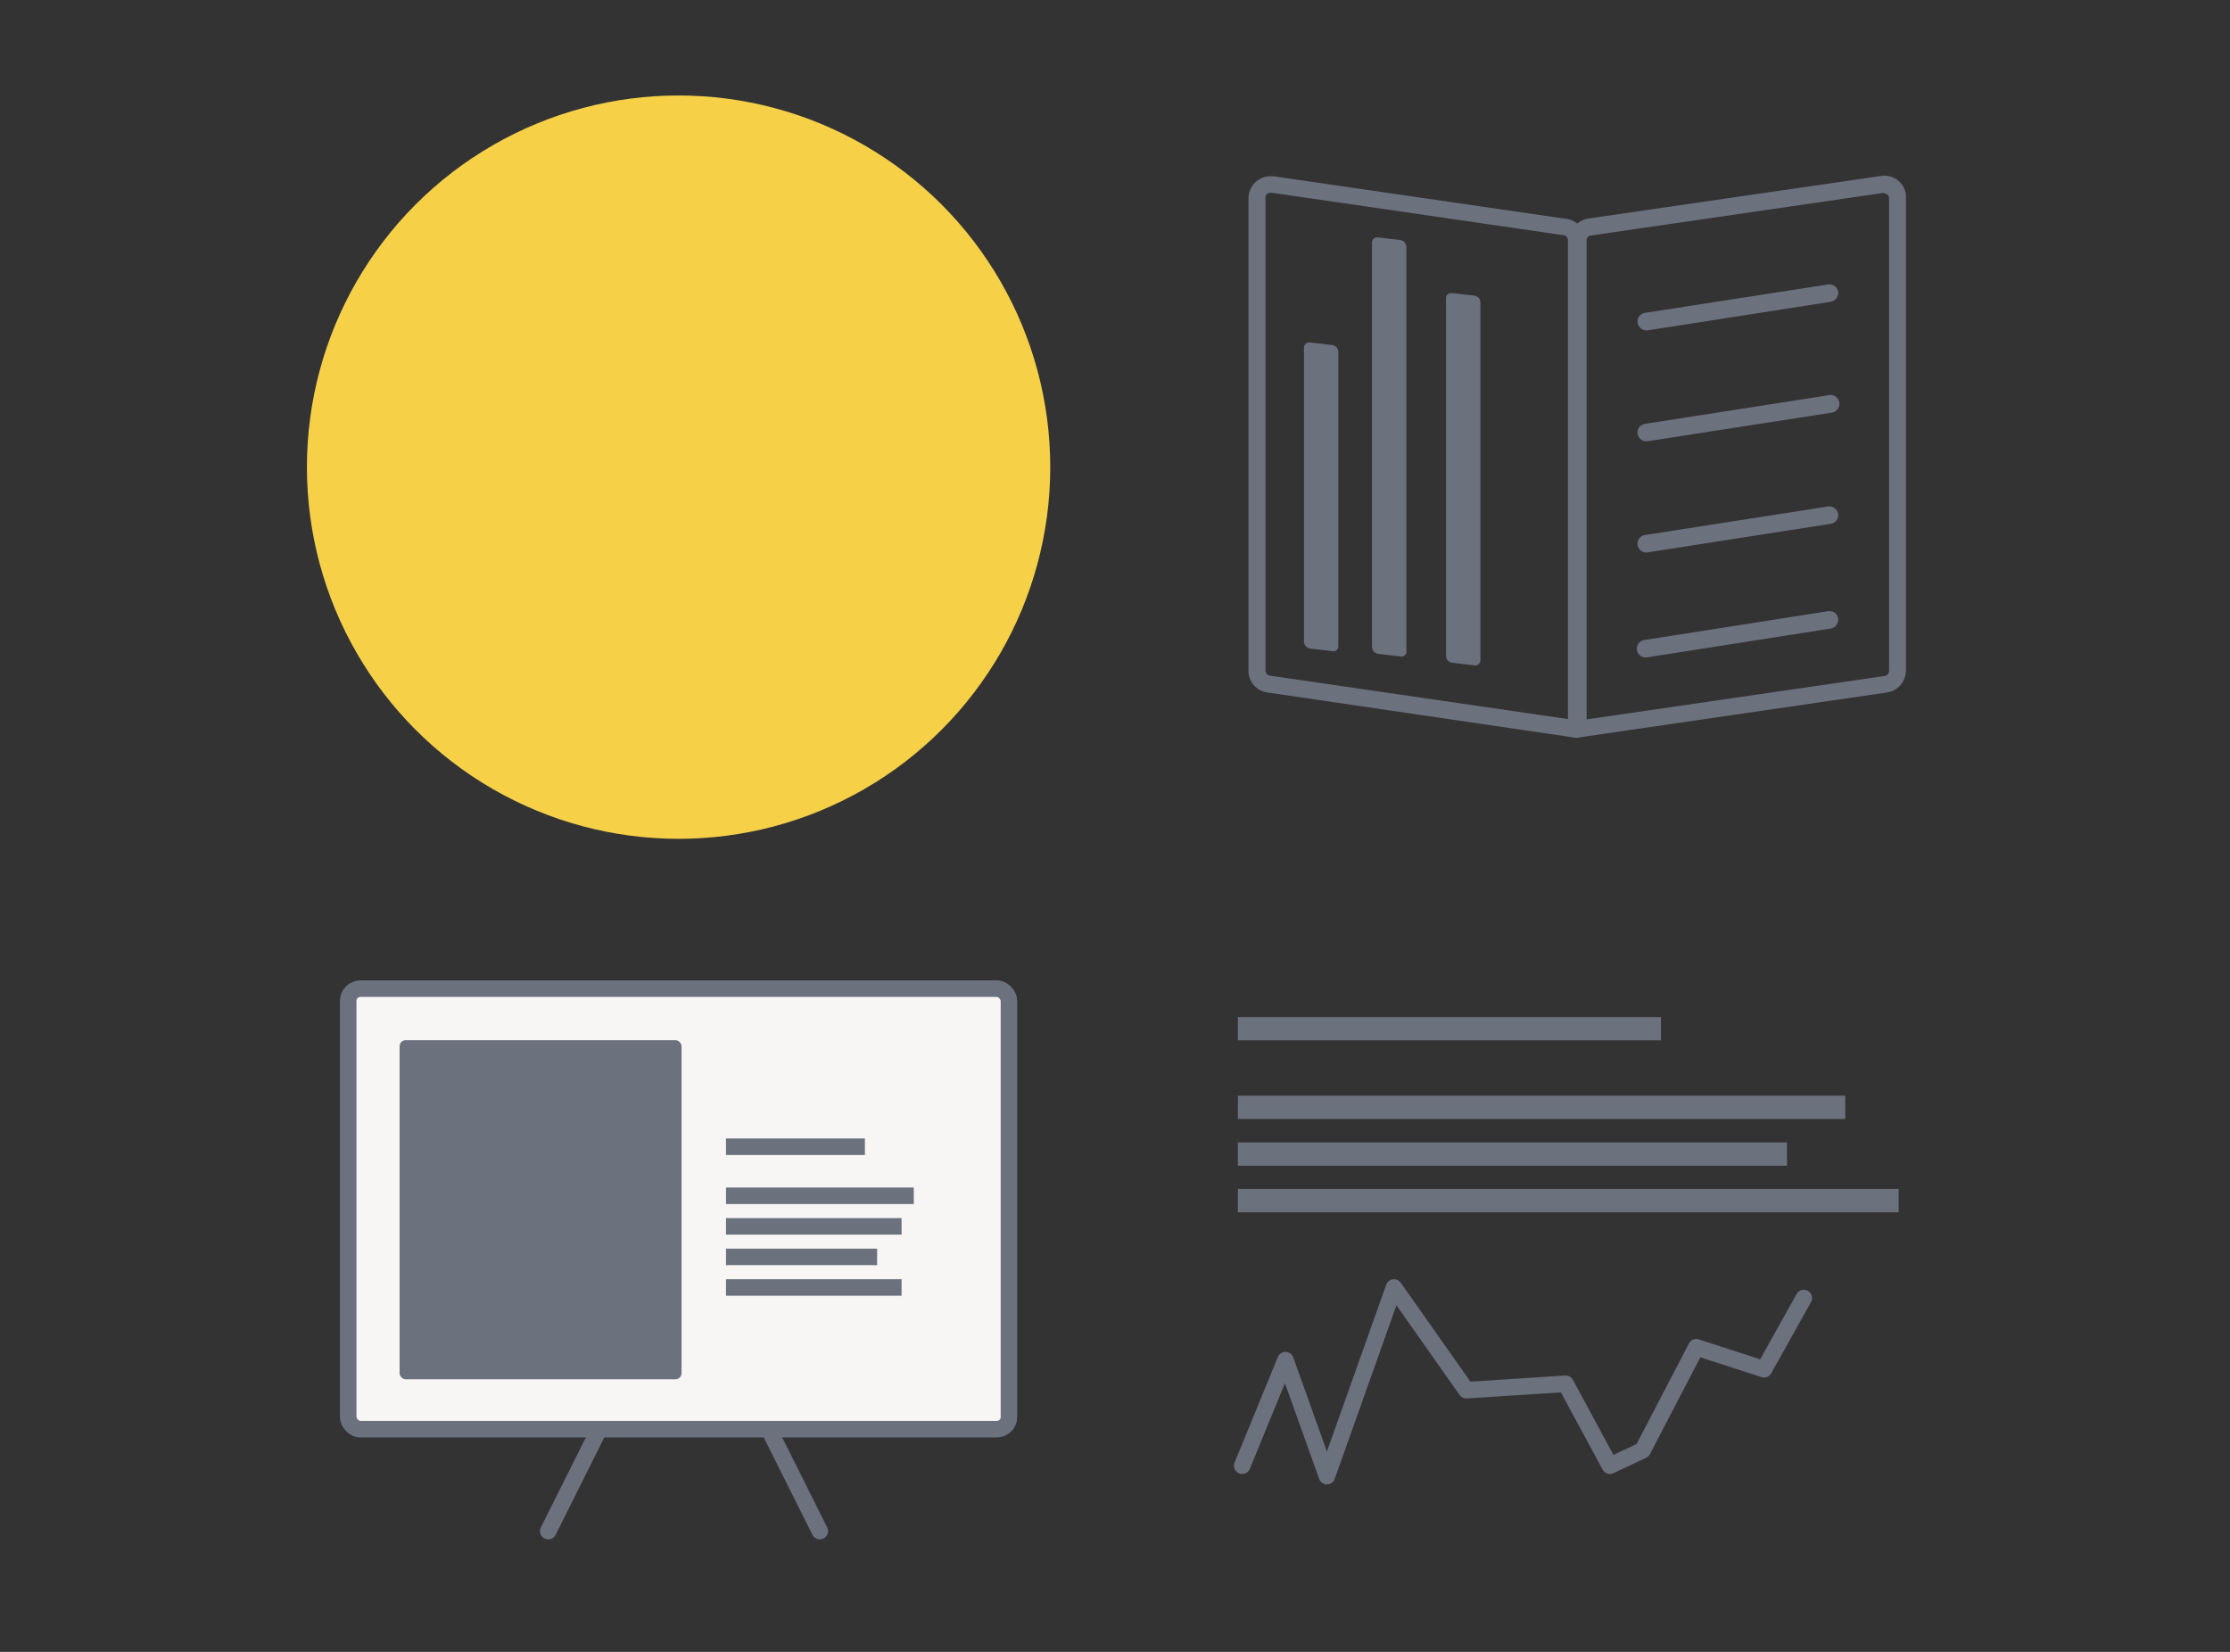
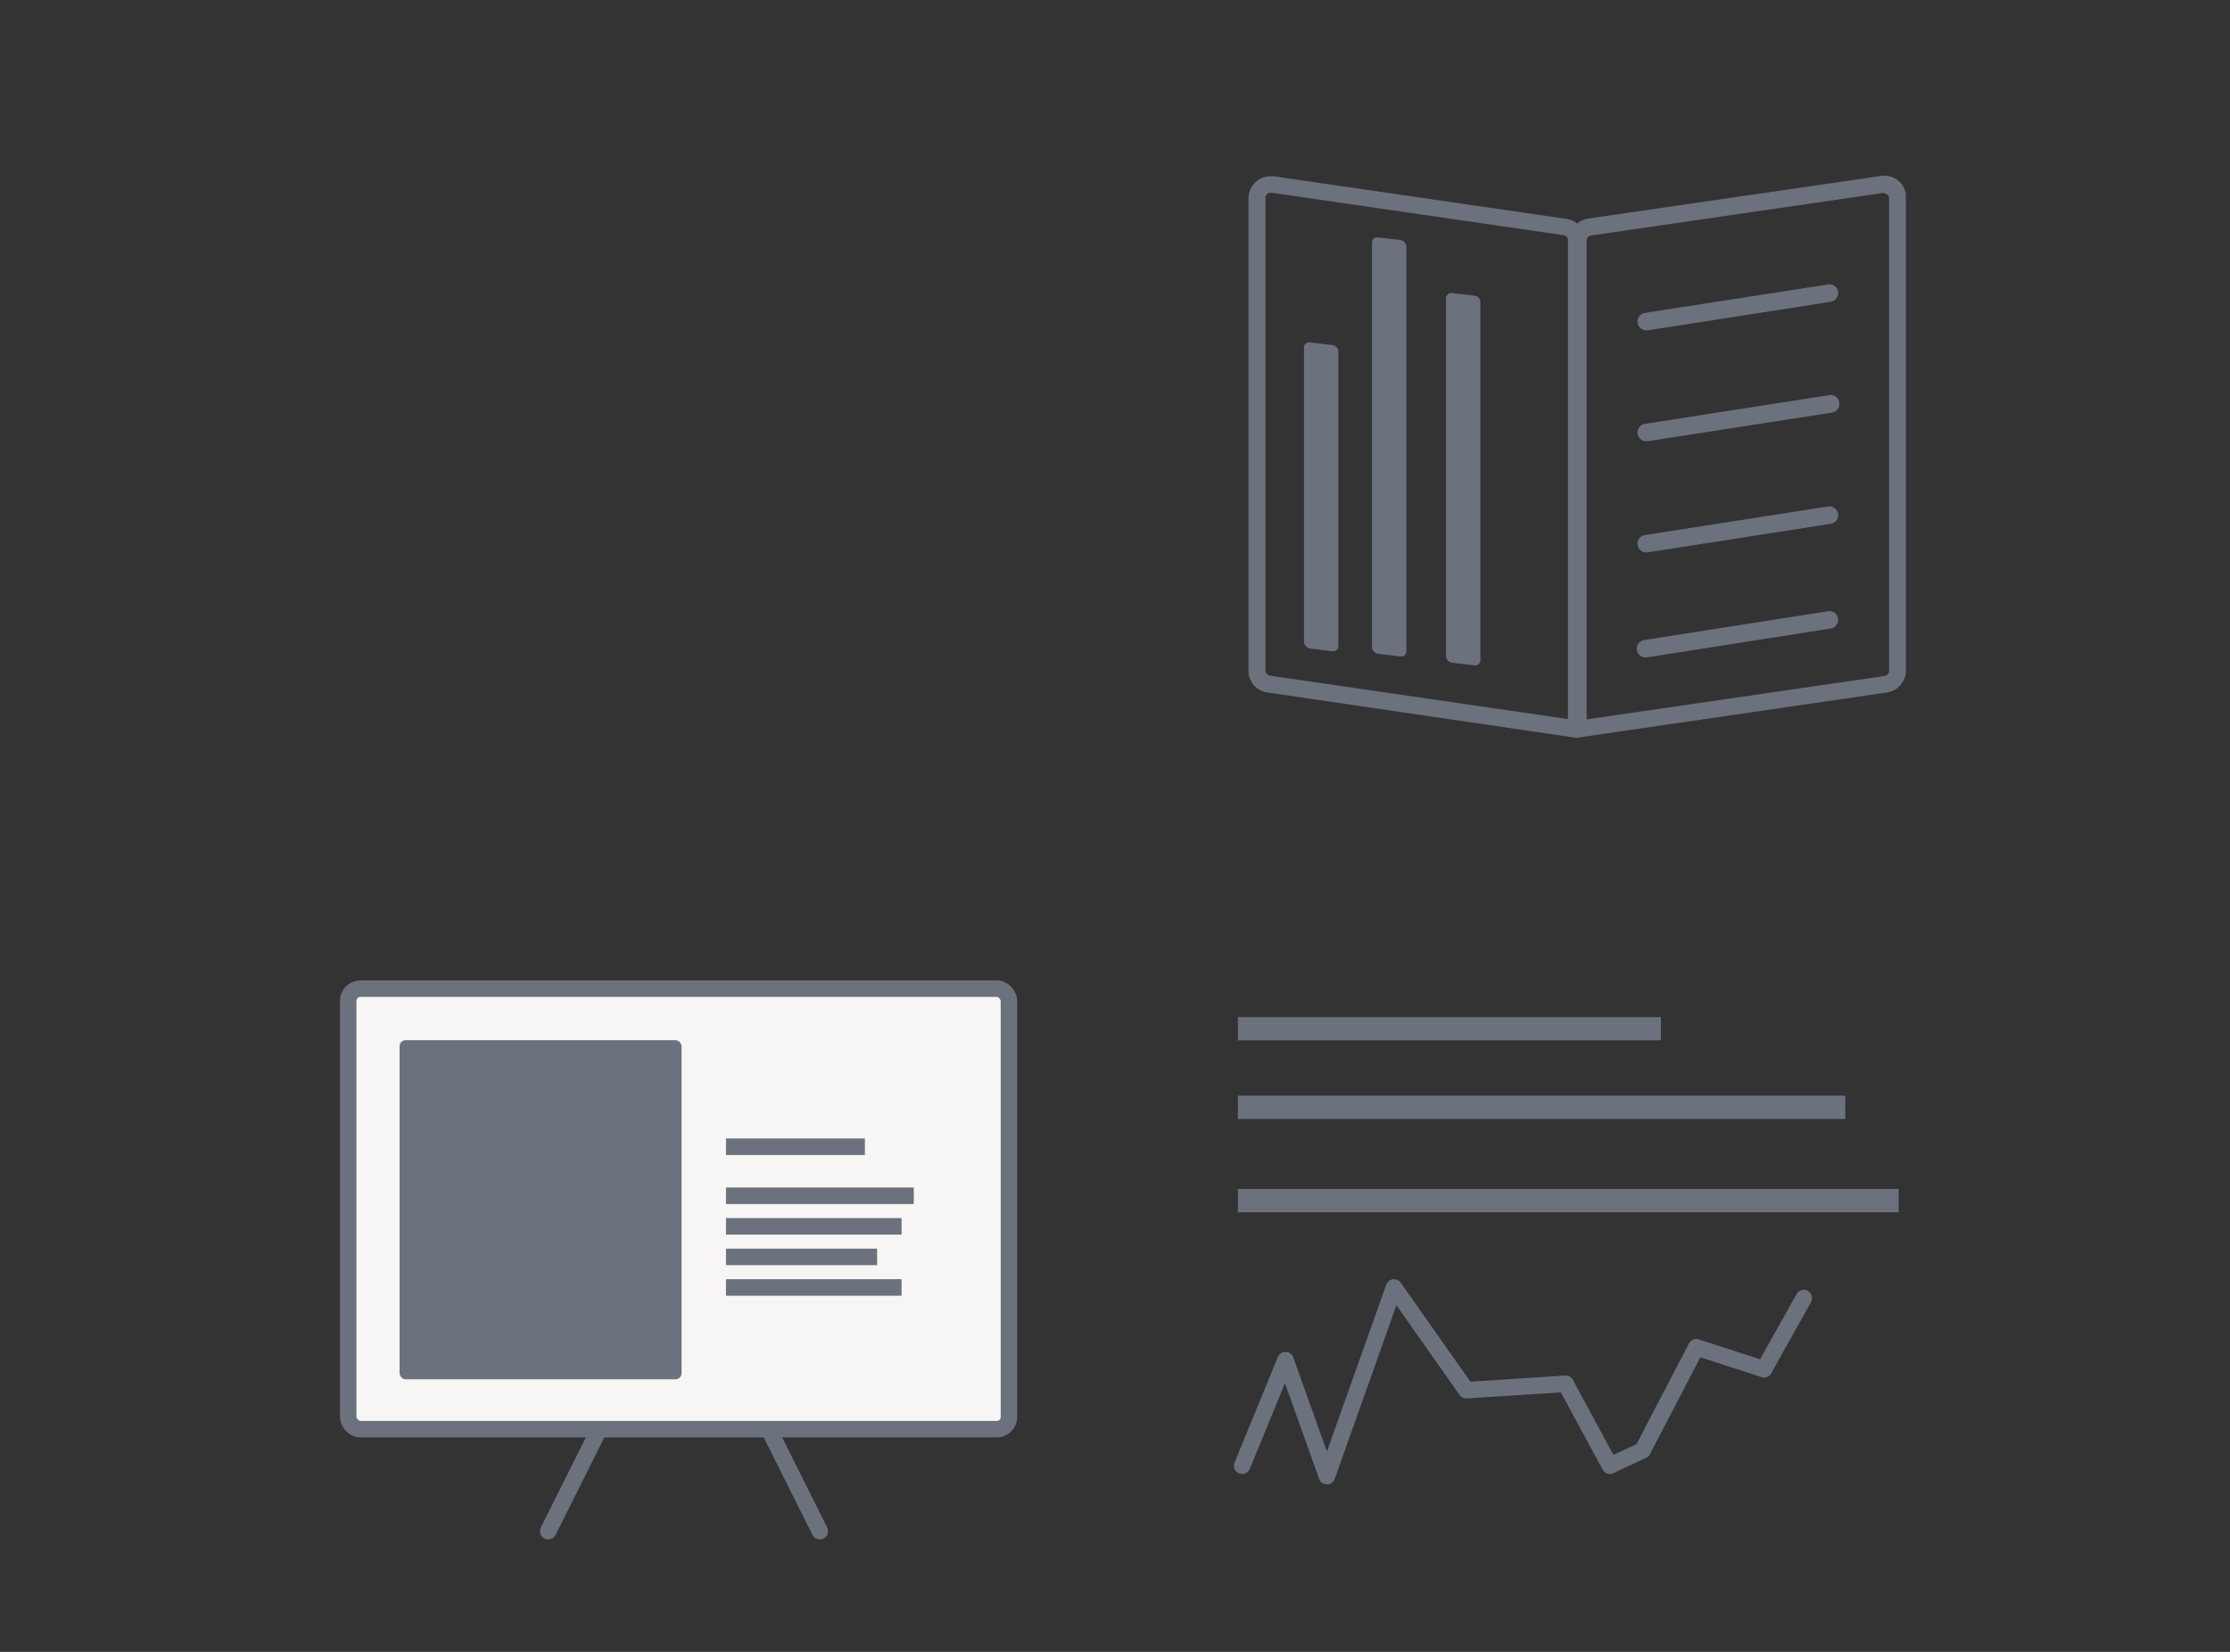
<svg xmlns="http://www.w3.org/2000/svg" data-name="Layer 1" viewBox="0 0 135 100">
  <rect x="0" y="0" width="135" height="100" fill="#333333" stroke="none" />
  <defs>
    <clipPath id="a">
-       <circle cx="41.08" cy="28.28" r="22.5" fill="none" />
-     </clipPath>
+       </clipPath>
    <clipPath id="b">
      <path fill="none" d="M-1394.09-2674.81h1920v6770h-1920z" />
    </clipPath>
    <clipPath id="c">
      <path d="M76.91 11.67a.29.29 0 00-.3.29v28.65a.32.32 0 00.25.29l18.06 2.63v-29a.29.29 0 00-.25-.29L77 11.67m18.53 33h-.08l-18.73-2.75a1.32 1.32 0 01-1.14-1.31V12a1.33 1.33 0 011.33-1.33h.19l17.72 2.58a1.35 1.35 0 011.18 1.3v29.58a.52.52 0 01-.52.52" fill="none" clip-rule="evenodd" />
    </clipPath>
    <clipPath id="d">
      <path fill="none" d="M95.02 10.63h20.38v34.01H95.02z" />
    </clipPath>
    <clipPath id="e">
      <path fill="none" d="M94.91 10.19h21v35h-21z" />
    </clipPath>
    <clipPath id="f">
      <path d="M114.07 11.67L96.3 14.26a.29.29 0 00-.25.29v29l18.06-2.63a.31.31 0 00.25-.29V12a.29.29 0 00-.29-.29m-18.53 33a.51.51 0 01-.52-.51V14.55a1.33 1.33 0 011.13-1.32l17.73-2.58a1.31 1.31 0 011.5 1.12 1.23 1.23 0 010 .19v28.65a1.34 1.34 0 01-1.14 1.31l-18.63 2.72h-.07" fill="none" clip-rule="evenodd" />
    </clipPath>
    <clipPath id="g">
      <path d="M99.66 20a.54.54 0 01-.53-.54.53.53 0 01.45-.52l11.09-1.72a.53.53 0 01.61.44.55.55 0 01-.45.61L99.74 20h-.08" fill="none" clip-rule="evenodd" />
    </clipPath>
    <clipPath id="h">
      <path d="M99.66 26.72a.54.54 0 01-.53-.54.53.53 0 01.45-.52l11.09-1.73a.54.54 0 11.16 1.06l-11.09 1.72h-.08" fill="none" clip-rule="evenodd" />
    </clipPath>
    <clipPath id="i">
      <path d="M99.66 33.45a.54.54 0 01-.53-.54.53.53 0 01.45-.52l11.09-1.73a.55.55 0 01.61.45.53.53 0 01-.45.6l-11.09 1.73h-.08" fill="none" clip-rule="evenodd" />
    </clipPath>
    <clipPath id="j">
      <path d="M99.66 39.8a.53.53 0 01-.08-1.06L110.67 37a.53.53 0 01.61.44.55.55 0 01-.45.61l-11.09 1.74h-.08" fill="none" clip-rule="evenodd" />
    </clipPath>
    <clipPath id="k">
      <path d="M80.66 20.89l-1.36-.16a.32.32 0 00-.36.26v17.87a.43.43 0 00.36.4l1.36.16a.3.3 0 00.36-.26V21.29a.41.41 0 00-.36-.4" fill="none" clip-rule="evenodd" />
    </clipPath>
    <clipPath id="l">
      <path d="M89.26 17.9l-1.36-.16a.32.32 0 00-.36.26v21.72a.42.42 0 00.36.4l1.36.16a.32.32 0 00.36-.26V18.3a.4.4 0 00-.36-.4" fill="none" clip-rule="evenodd" />
    </clipPath>
    <clipPath id="m">
      <path d="M84.78 14.53l-1.37-.16a.31.31 0 00-.35.27v24.54a.43.43 0 00.36.4l1.37.16a.3.3 0 00.35-.26.13.13 0 000-.06V14.93a.43.43 0 00-.36-.4" fill="none" clip-rule="evenodd" />
    </clipPath>
    <clipPath id="n">
      <path fill="none" d="M74.94 66.33h36.77v1.41H74.94z" />
    </clipPath>
    <clipPath id="o">
      <path fill="none" d="M74.94 69.16h33.24v1.41H74.94z" />
    </clipPath>
    <clipPath id="p">
      <path fill="none" d="M74.94 71.98h40v1.41h-40z" />
    </clipPath>
    <clipPath id="q">
      <path fill="none" d="M74.94 61.57h25.61v1.41H74.94z" />
    </clipPath>
    <clipPath id="r">
      <rect x="21.08" y="59.85" width="40" height="26.67" rx=".74" fill="none" />
    </clipPath>
    <clipPath id="s">
      <rect x="24.19" y="62.97" width="17.07" height="20.53" rx=".37" fill="none" />
    </clipPath>
  </defs>
  <g clip-path="url(#a)">
    <g clip-path="url(#b)">
      <path fill="#f6d148" d="M13.58.78h55v55h-55z" />
    </g>
  </g>
  <g clip-path="url(#c)">
    <g clip-path="url(#b)">
      <path fill="#6c717e" d="M70.58 5.63h30.38v44.01H70.58z" />
    </g>
  </g>
  <g clip-path="url(#d)">
    <g clip-path="url(#e)" style="clip-path:url(#clip-path-64)">
      <g clip-path="url(#f)">
        <g clip-path="url(#e)">
          <path fill="#6c717e" d="M90.02 5.63h30.38v44.01H90.02z" />
        </g>
      </g>
    </g>
  </g>
  <g clip-path="url(#g)">
    <g clip-path="url(#b)">
      <path fill="#6c717e" d="M94.13 12.2h22.16v12.79H94.13z" />
    </g>
  </g>
  <g clip-path="url(#h)">
    <g clip-path="url(#b)">
      <path fill="#6c717e" d="M94.13 18.93h22.16v12.79H94.13z" />
    </g>
  </g>
  <g clip-path="url(#i)">
    <g clip-path="url(#b)">
      <path fill="#6c717e" d="M94.13 25.66h22.16v12.79H94.13z" />
    </g>
  </g>
  <g clip-path="url(#j)">
    <g clip-path="url(#b)">
      <path fill="#6c717e" d="M94.13 32.01h22.16V44.8H94.13z" />
    </g>
  </g>
  <g clip-path="url(#k)">
    <g clip-path="url(#b)">
      <path fill="#6c717e" d="M73.94 15.72h12.08v28.7H73.94z" />
    </g>
  </g>
  <g clip-path="url(#l)">
    <g clip-path="url(#b)">
      <path fill="#6c717e" d="M82.54 12.73h12.08v32.55H82.54z" />
    </g>
  </g>
  <g clip-path="url(#m)">
    <g clip-path="url(#b)">
      <path fill="#6c717e" d="M78.05 9.37h12.08v35.38H78.05z" />
    </g>
  </g>
  <g clip-path="url(#b)">
    <path fill="none" stroke="#6c717e" stroke-linecap="round" stroke-linejoin="round" d="M75.2 88.73l2.62-6.39 2.51 7.02 4.06-11.42 4.38 6.22 6.01-.39 2.68 4.96 1.98-.93 3.25-6.24 4.1 1.33 2.41-4.31" />
  </g>
  <g clip-path="url(#n)">
    <path fill="#6c717e" d="M69.94 61.33h46.77v11.41H69.94z" />
  </g>
  <g clip-path="url(#o)">
-     <path fill="#6c717e" d="M69.94 64.16h43.24v11.41H69.94z" />
-   </g>
+     </g>
  <g clip-path="url(#p)">
    <path fill="#6c717e" d="M69.94 66.98h50v11.41h-50z" />
  </g>
  <g clip-path="url(#q)">
    <path fill="#6c717e" d="M69.94 56.57h35.61v11.41H69.94z" />
  </g>
  <g clip-path="url(#b)" fill="none" stroke="#6c717e" stroke-linecap="round" stroke-linejoin="round">
    <path d="M42.19 74.69l-9 18M40.63 74.69l9 18" />
  </g>
  <g clip-path="url(#r)">
    <g clip-path="url(#b)">
      <path fill="#f7f6f4" d="M16.08 54.85h50v36.67h-50z" />
    </g>
  </g>
  <g clip-path="url(#b)">
    <rect x="21.08" y="59.85" width="40" height="26.67" rx=".74" fill="none" stroke="#6c717e" stroke-miterlimit="10" />
  </g>
  <g clip-path="url(#s)">
    <g clip-path="url(#b)">
      <path fill="#6c717e" d="M19.19 57.97h27.07V88.5H19.19z" />
    </g>
  </g>
  <g clip-path="url(#b)" fill="none" stroke="#6c717e" stroke-linecap="square" stroke-miterlimit="10">
    <path d="M44.45 77.94h9.63M44.45 76.09h8.15M44.45 74.24h9.63M44.45 72.39h10.37M44.45 69.42h7.41" />
  </g>
</svg>